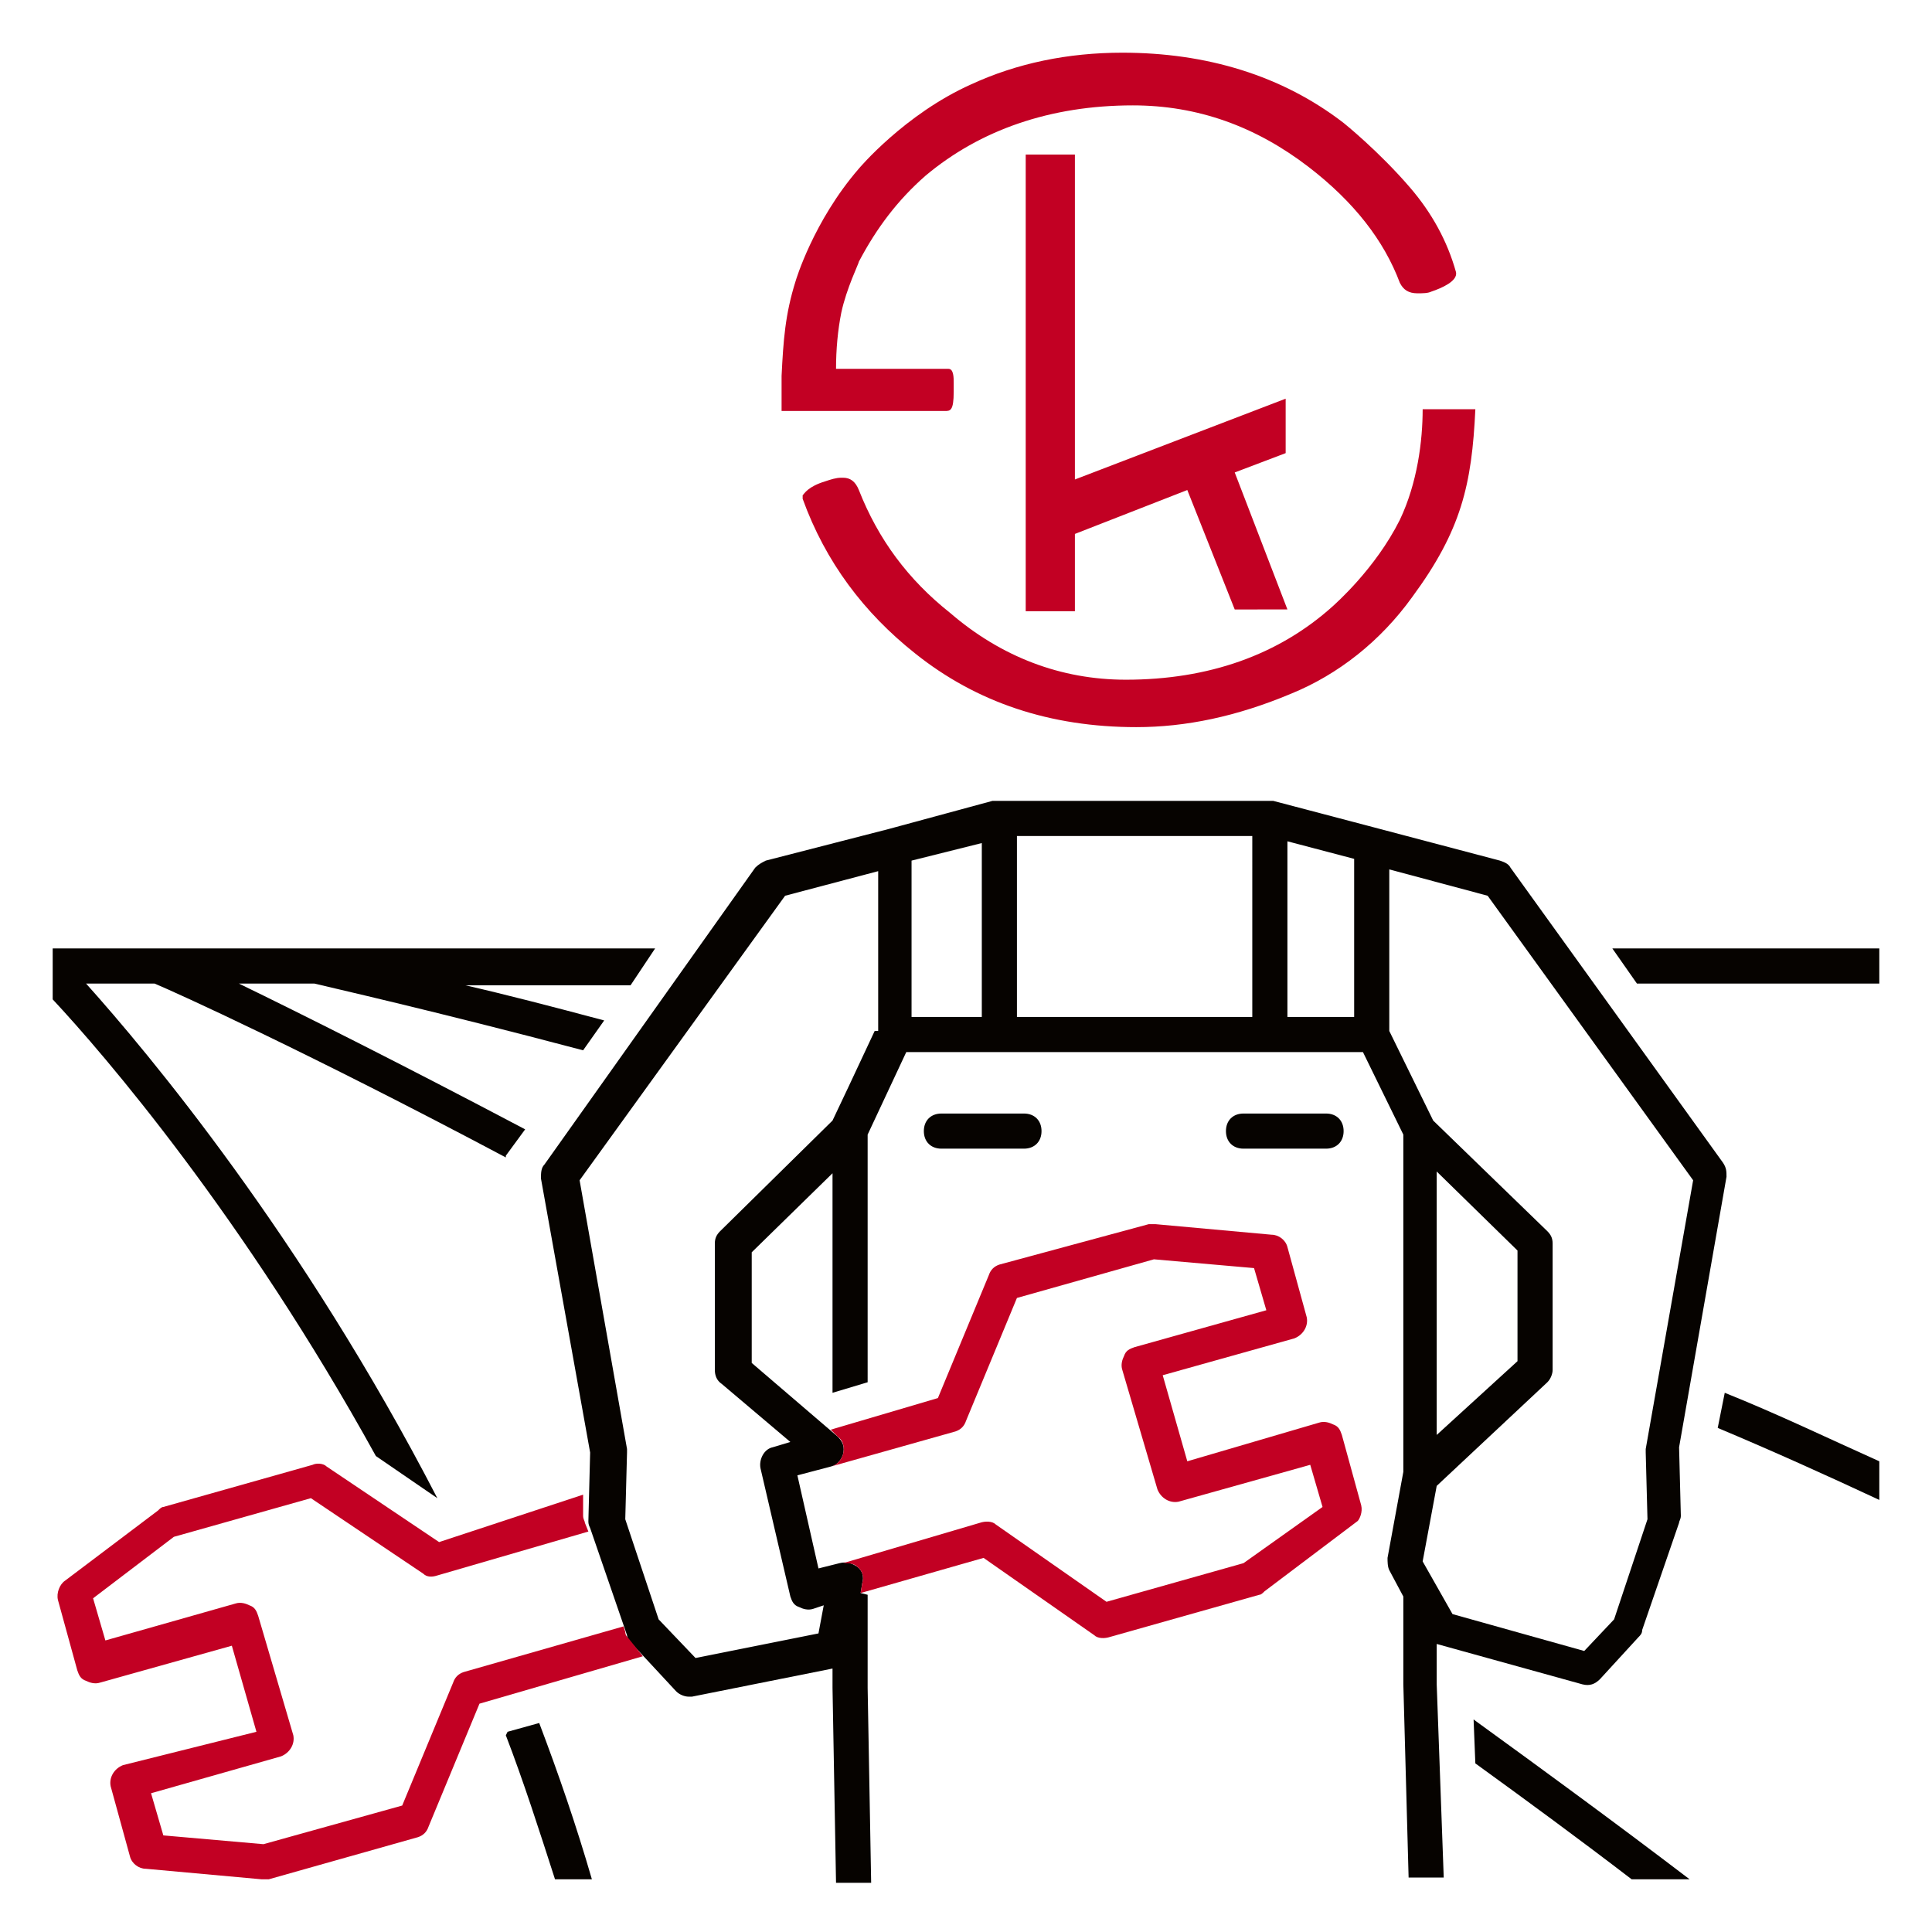
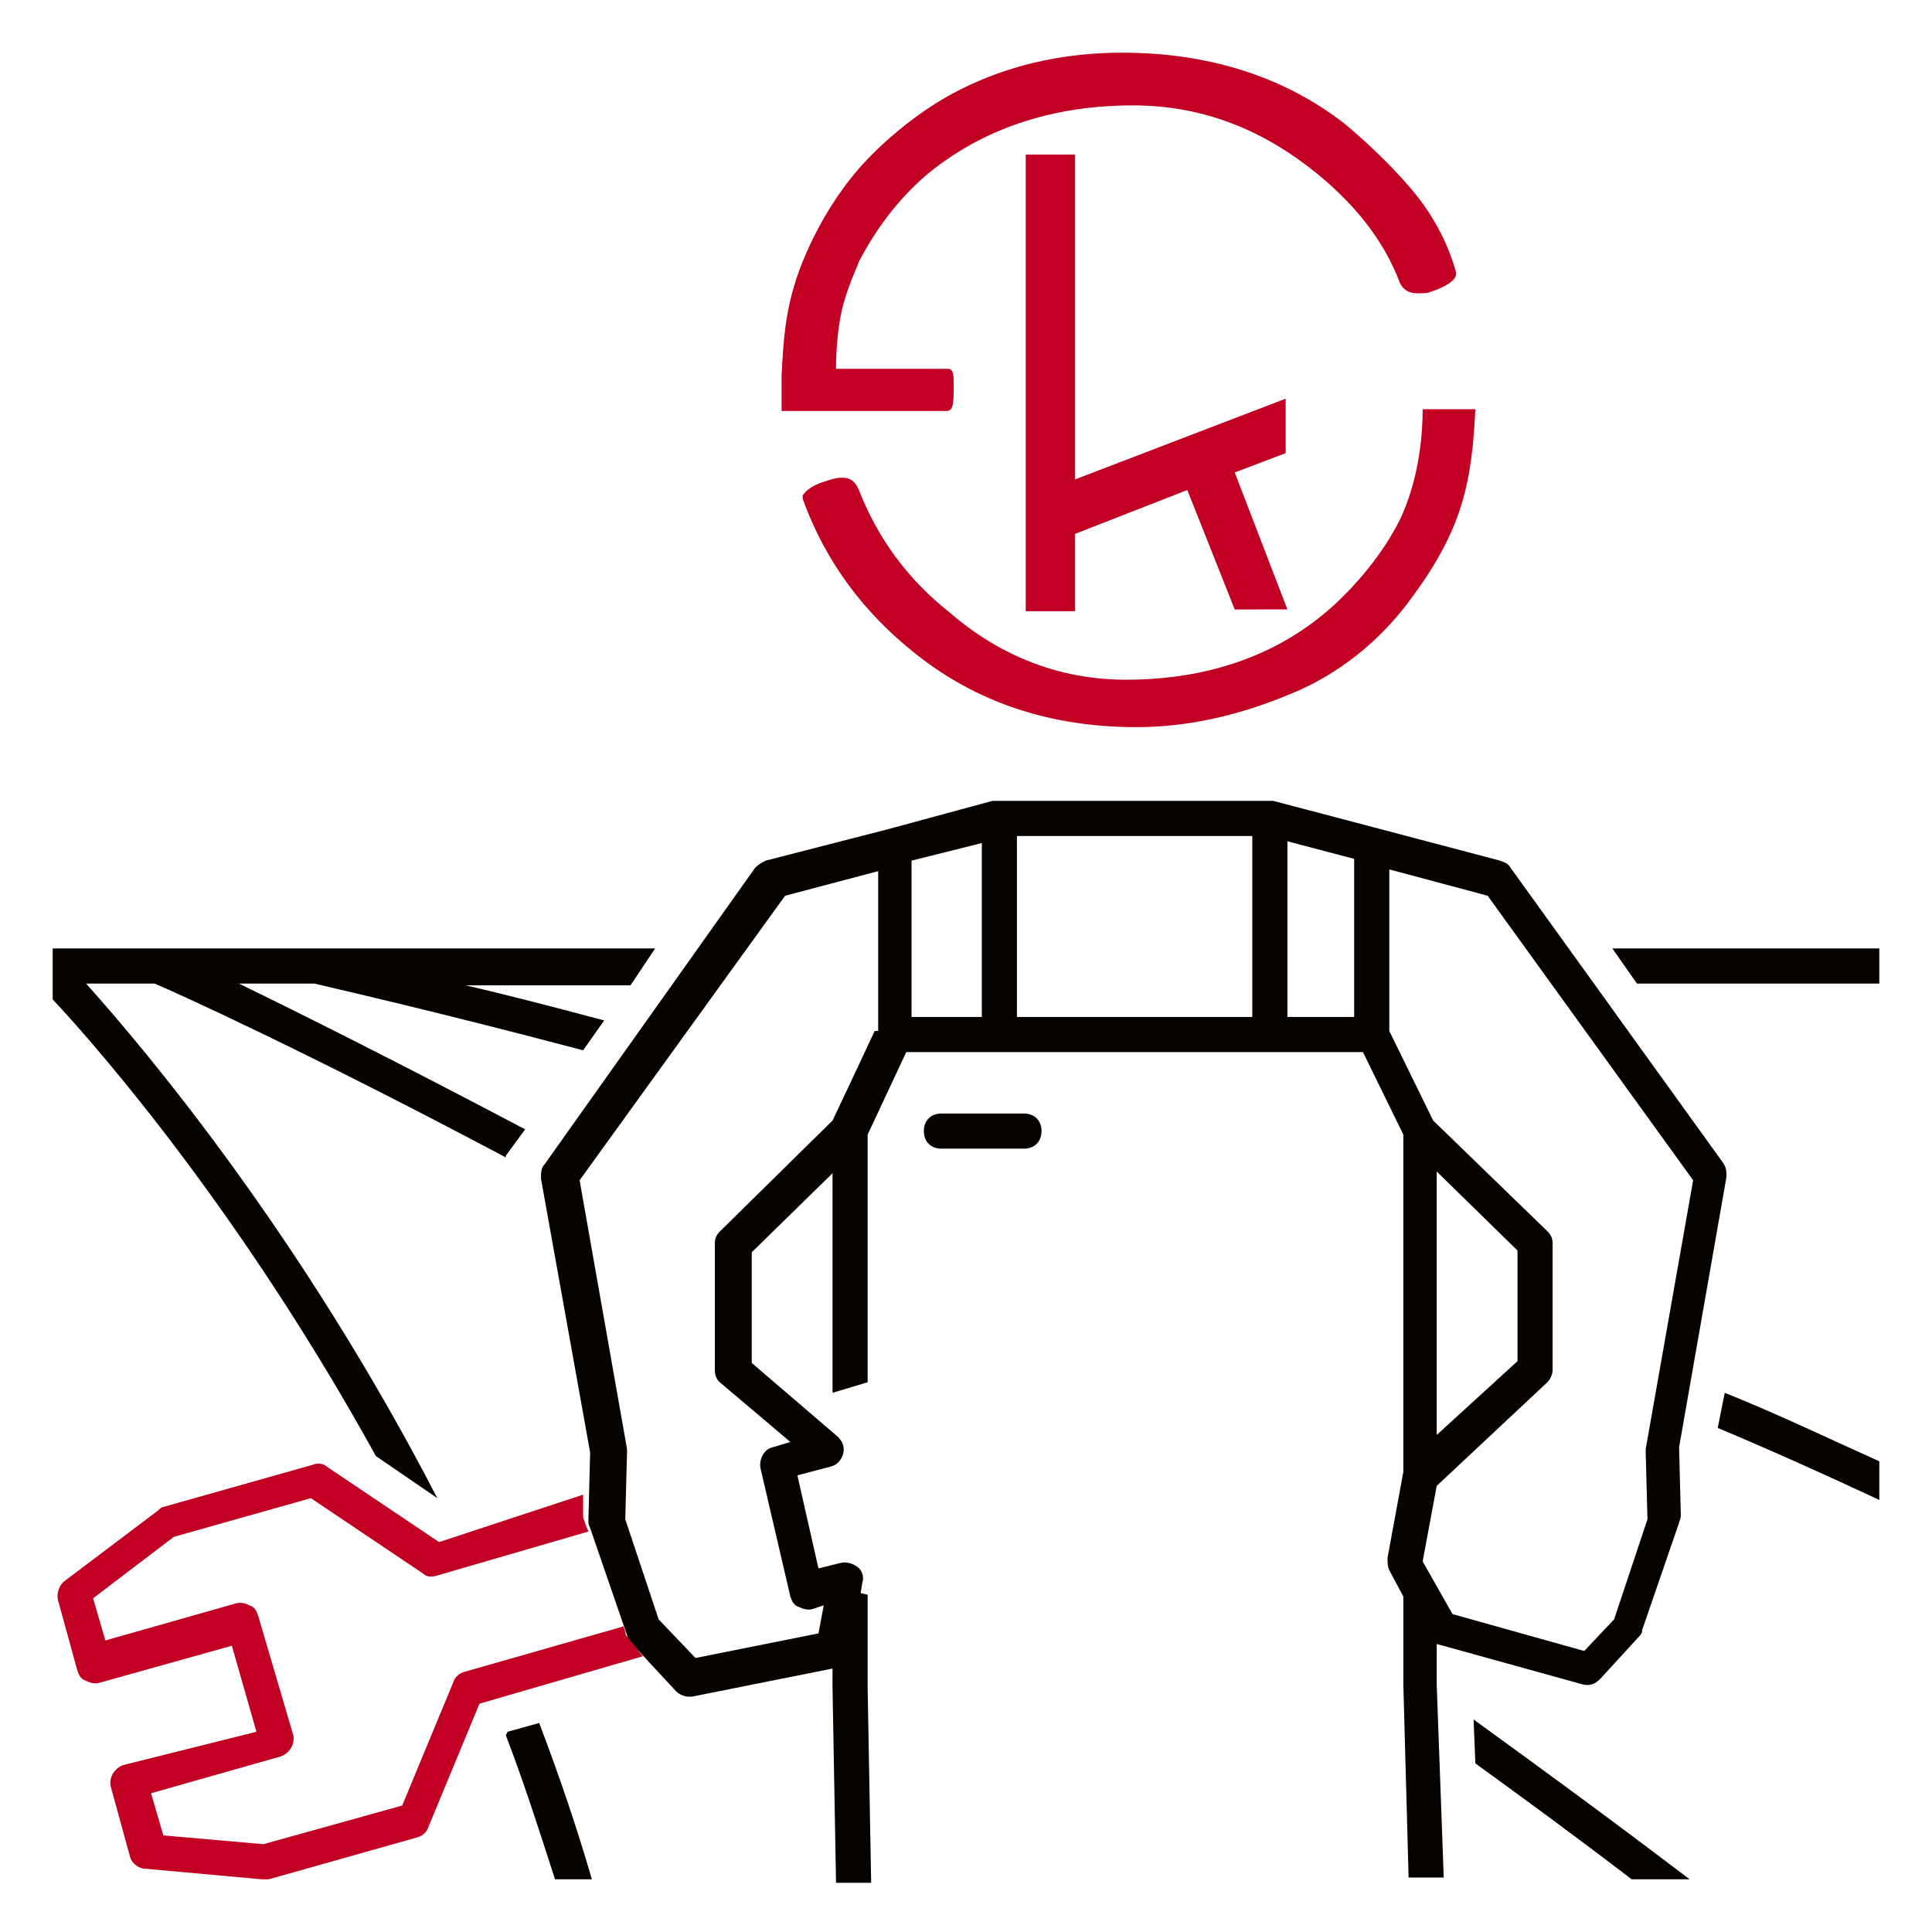
<svg xmlns="http://www.w3.org/2000/svg" version="1.1" id="Ebene_1" x="0px" y="0px" width="110px" height="110px" viewBox="0 0 110 110" style="enable-background:new 0 0 110 110;" xml:space="preserve">
  <style type="text/css">
	.st0{fill:#C20023;}
	.st1{fill:none;stroke:#000000;stroke-width:2;stroke-miterlimit:10;}
	.st2{fill:none;stroke:#C20023;stroke-width:2;stroke-linejoin:round;stroke-miterlimit:10;}
	.st3{fill:none;stroke:#FFFFFF;stroke-width:2;stroke-linecap:square;stroke-linejoin:round;stroke-miterlimit:10;}
	.st4{fill:#060300;}
	.st5{fill:none;stroke:#FFFFFF;stroke-width:2;stroke-linejoin:round;stroke-miterlimit:10;}
	.st6{fill:none;stroke:#C20023;stroke-width:2;stroke-linecap:round;stroke-linejoin:round;stroke-miterlimit:10;}
</style>
  <path class="st0" d="M64.7,41.4c-4.9,0-9.1-1.4-12.6-4.2c-2.9-2.3-5.1-5.2-6.4-8.8c0-0.1,0-0.1,0-0.2c0.1-0.1,0.3-0.5,1.3-0.8  c0.3-0.1,0.6-0.2,0.9-0.2c0,0,0.1,0,0.1,0c0.4,0,0.7,0.2,0.9,0.7c1.1,2.8,2.8,5.1,5.2,7c2.9,2.5,6.3,3.8,10,3.8  c4.7,0,8.7-1.4,11.8-4.2c0.1-0.1,2.4-2.1,3.8-4.9c1-2.1,1.3-4.5,1.3-6.3l3,0v0c-0.2,4.3-0.8,6.9-3.6,10.7c-1.8,2.5-4.2,4.4-6.9,5.5  C70.4,40.8,67.5,41.4,64.7,41.4z M70.3,34.7l-2.7-6.8l-6.4,2.5v4.4h-2.8v-26l2.8,0v18.5l12-4.6l0,3.1l-2.9,1.1l3,7.8H70.3z   M44.5,23.4l0-2c0.1-2,0.2-3.5,0.8-5.4c0,0,1-3.4,3.6-6.4c0,0,2.6-3.1,6.4-4.8C57.9,3.6,60.8,3,63.9,3c4.8,0,9.1,1.3,12.6,4  c0,0,2,1.6,3.8,3.7c1.2,1.4,2.1,3,2.6,4.8c0.1,0.5-0.8,0.9-1.4,1.1c-0.2,0.1-0.5,0.1-0.8,0.1c-0.5,0-0.8-0.2-1-0.6  c-0.9-2.4-2.6-4.6-5.2-6.6c-3-2.3-6.3-3.5-10-3.5c-4.7,0-8.7,1.4-11.8,4c-1.6,1.4-2.8,3-3.8,4.9c0,0.1-0.7,1.5-1,2.9  c-0.2,1-0.3,2.1-0.3,3.2V21H54c0.3,0,0.3,0.5,0.3,0.8v0.5c0,1.1-0.2,1.1-0.5,1.1L44.5,23.4z" />
  <g>
-     <path class="st4" d="M75.5,65.4c0.6,0,1-0.4,1-1s-0.4-1-1-1h-4.7c-0.6,0-1,0.4-1,1s0.4,1,1,1H75.5z" />
    <path class="st4" d="M58.3,65.4c0.6,0,1-0.4,1-1s-0.4-1-1-1h-4.7c-0.6,0-1,0.4-1,1s0.4,1,1,1H58.3z" />
    <path class="st4" d="M81.8,95.9v-2.3l8.3,2.3c0.4,0.1,0.7,0,1-0.3l2.2-2.4c0.1-0.1,0.2-0.2,0.2-0.4l2.1-6.1c0-0.1,0.1-0.2,0.1-0.4   l-0.1-3.9L98.3,67c0-0.3,0-0.5-0.2-0.8L86,49.4c-0.1-0.2-0.3-0.3-0.6-0.4l-7.2-1.9c0,0,0,0,0,0l0,0l-5.7-1.5c-0.1,0-0.2,0-0.3,0   H56.8c-0.1,0-0.2,0-0.3,0l-5.9,1.6l-7,1.8c-0.2,0.1-0.4,0.2-0.6,0.4L31,66.3c-0.2,0.2-0.2,0.5-0.2,0.8l2.8,15.6l-0.1,3.9   c0,0.1,0,0.2,0.1,0.4l2.1,6.1c0,0.1,0.1,0.3,0.2,0.4l2.6,2.8c0.2,0.2,0.5,0.3,0.7,0.3c0.1,0,0.1,0,0.2,0l8-1.6v1.1l0.2,11.1h2   l-0.2-11.1v-5.3L49,90.7l0.1-0.6c0.1-0.3,0-0.7-0.3-0.9c-0.3-0.2-0.6-0.3-1-0.2l-1.2,0.3L45.4,84l1.9-0.5c0.4-0.1,0.6-0.4,0.7-0.7   c0.1-0.4,0-0.7-0.3-1l-4.9-4.2v-6.3l4.6-4.5v12.5l2-0.6V64.6l2.2-4.7h5.4h15.4h5.2l2.3,4.7v19.2l-0.9,4.9l0,0c0,0.2,0,0.5,0.1,0.7   l0.8,1.5v5l0.3,11h2L81.8,95.9z M49.8,58.7l-1.5,3.2l-0.9,1.9L41,70.1c-0.2,0.2-0.3,0.4-0.3,0.7V78c0,0.3,0.1,0.6,0.4,0.8l3.9,3.3   l-1,0.3c-0.5,0.1-0.8,0.7-0.7,1.2l1.7,7.3c0.1,0.3,0.2,0.5,0.5,0.6c0.2,0.1,0.5,0.2,0.8,0.1l0.6-0.2l-0.3,1.6l-7,1.4l-2.1-2.2   l-1.9-5.7l0.1-3.8c0-0.1,0-0.1,0-0.2l-2.7-15.3l11.7-16.2l5.3-1.4V58.7z M55.9,57.9h-4v-8.9l4-1V57.9z M71.3,57.9H57.9V47.6h13.4   V57.9z M77.1,57.9h-3.8v-10l3.8,1V57.9z M88.1,78.7c0.2-0.2,0.3-0.5,0.3-0.7v-7.2c0-0.3-0.1-0.5-0.3-0.7l-6.5-6.3l-2.5-5.1v-9.2   l5.6,1.5l11.7,16.2l-2.7,15.3c0,0.1,0,0.1,0,0.2l0.1,3.8l-1.9,5.7l-1.7,1.8l-7.5-2.1l-1.7-3l0.8-4.3L88.1,78.7z M81.8,81.7v-15   l4.6,4.5v6.3L81.8,81.7z" />
    <path class="st4" d="M107,83.2c-2.9-1.3-5.8-2.7-8.8-3.9l-0.4,2c3.1,1.3,6.2,2.7,9.2,4.1V83.2z" />
    <path class="st4" d="M30.7,98.1l-1.8,0.5l-0.1,0.2c1,2.6,1.9,5.4,2.8,8.2h2.1C32.8,103.9,31.8,101,30.7,98.1z" />
    <path class="st4" d="M83.9,97.9l0.1,2.5c2.9,2.1,5.9,4.3,8.9,6.6h3.3C92,103.8,87.9,100.8,83.9,97.9z" />
    <path class="st4" d="M37.3,54H3v2.9c2.9,3.1,10.9,12.4,18.4,26l3.5,2.4C17.2,70.4,8.4,59.9,4.9,56h3.9c1.2,0.5,8.7,3.9,20,9.9   c0,0,0-0.1,0-0.1l1.1-1.5c-7.2-3.8-12.8-6.6-16.3-8.3h4.3c0.8,0.2,6.6,1.5,15.3,3.8l1.2-1.7c-3-0.8-5.7-1.5-7.9-2h9.4L37.3,54z" />
    <polygon class="st4" points="93.2,56 107,56 107,54 91.8,54  " />
  </g>
  <g>
-     <path class="st0" d="M77.5,85.7l-1.1-4c-0.1-0.3-0.2-0.5-0.5-0.6c-0.2-0.1-0.5-0.2-0.8-0.1l-7.5,2.2l-1.4-4.9l7.5-2.1   c0.5-0.2,0.8-0.7,0.7-1.2l-1.1-4c-0.1-0.4-0.5-0.7-0.9-0.7l-6.6-0.6c-0.1,0-0.2,0-0.4,0L56.9,72c-0.3,0.1-0.5,0.3-0.6,0.6l-2.9,7   l-6.1,1.8l0.4,0.4c0.3,0.2,0.4,0.6,0.3,1c-0.1,0.3-0.3,0.6-0.7,0.7l7.1-2c0.3-0.1,0.5-0.3,0.6-0.6l2.9-7l7.8-2.2l5.7,0.5l0.7,2.4   l-7.5,2.1c-0.3,0.1-0.5,0.2-0.6,0.5c-0.1,0.2-0.2,0.5-0.1,0.8l2,6.8c0.2,0.5,0.7,0.8,1.2,0.7l7.5-2.1l0.7,2.4L70.8,89l-7.8,2.2   l-6.3-4.4c-0.2-0.2-0.6-0.2-0.9-0.1L48,89c0.3,0,0.6,0,0.8,0.2c0.3,0.2,0.4,0.6,0.3,0.9L49,90.7l7-2l6.3,4.4   c0.2,0.2,0.6,0.2,0.9,0.1l8.5-2.4c0.1,0,0.2-0.1,0.3-0.2l5.3-4C77.4,86.5,77.6,86.1,77.5,85.7z" />
    <path class="st0" d="M35.8,93.3c-0.1-0.1-0.2-0.2-0.2-0.4l-0.1-0.3l-9.1,2.6c-0.3,0.1-0.5,0.3-0.6,0.6l-2.9,7L15,105l-5.7-0.5   l-0.7-2.4L16,100c0.5-0.2,0.8-0.7,0.7-1.2l-2-6.8c-0.1-0.3-0.2-0.5-0.5-0.6c-0.2-0.1-0.5-0.2-0.8-0.1L6,93.4l-0.7-2.4l4.6-3.5   l7.8-2.2l6.4,4.3c0.2,0.2,0.5,0.2,0.8,0.1l8.6-2.5l-0.2-0.5c0-0.1-0.1-0.2-0.1-0.4l0-1.2L25,87.8l-6.4-4.3   c-0.2-0.2-0.6-0.2-0.8-0.1l-8.5,2.4c-0.1,0-0.2,0.1-0.3,0.2l-5.3,4c-0.3,0.2-0.5,0.7-0.4,1.1l1.1,4c0.1,0.3,0.2,0.5,0.5,0.6   c0.2,0.1,0.5,0.2,0.8,0.1l7.5-2.1l1.4,4.9L7,100.5c-0.5,0.2-0.8,0.7-0.7,1.2l1.1,4c0.1,0.4,0.5,0.7,0.9,0.7l6.6,0.6   c0,0,0.1,0,0.1,0c0.1,0,0.2,0,0.3,0l8.5-2.4c0.3-0.1,0.5-0.3,0.6-0.6l2.9-7l9.3-2.7L35.8,93.3z" />
  </g>
</svg>